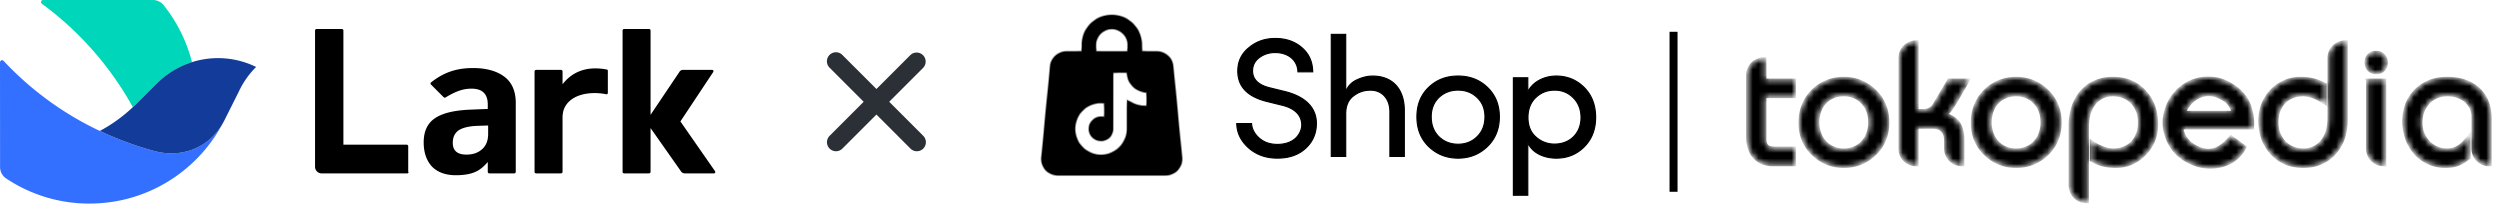
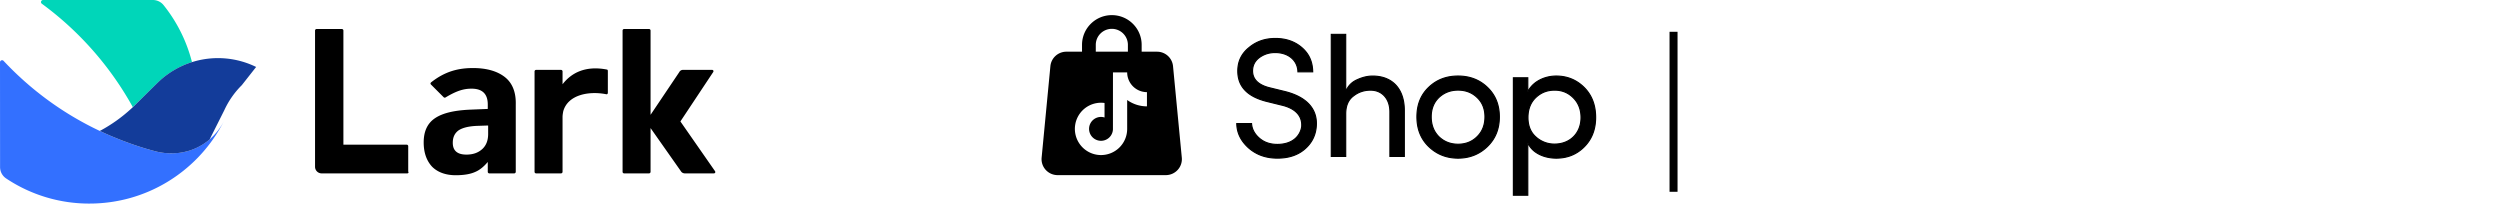
<svg xmlns="http://www.w3.org/2000/svg" width="450" height="37" fill="none">
  <path fill="#000" d="M90.915 13.906c-1.326-1.06-3.249-1.657-5.768-1.657-2.52 0-4.972.53-7.557 2.585-.133.133-.133.266 0 .398l2.254 2.254c.066.067.198.133.331.067 1.989-1.194 3.248-1.592 4.707-1.592 1.922 0 2.917.929 2.917 2.851v.796l-3.249.132c-2.784.133-4.839.597-6.231 1.525-1.392.928-2.055 2.387-2.055 4.375 0 1.857.53 3.315 1.524 4.376.995.994 2.453 1.525 4.243 1.525 1.459 0 2.652-.2 3.514-.597.795-.331 1.525-.928 2.254-1.79v1.79c0 .133.132.265.265.265h4.508a.285.285 0 0 0 .265-.265V18.878c.066-2.254-.596-3.91-1.922-4.972zm-4.11 12.928c-.73.663-1.658.994-2.851.994-1.658 0-2.453-.73-2.453-2.121 0-.995.331-1.724 1.06-2.254.73-.464 1.79-.73 3.315-.796l1.99-.066v1.525c0 1.127-.332 2.055-1.061 2.718zm41.899 3.976-6.232-8.95 5.9-8.883c.133-.199 0-.398-.199-.398h-5.237a.73.73 0 0 0-.663.398l-5.171 7.69V5.486a.285.285 0 0 0-.265-.265h-4.508a.285.285 0 0 0-.265.265v25.457c0 .133.133.265.265.265h4.508a.285.285 0 0 0 .265-.265v-7.89l5.503 7.824c.132.199.398.331.663.331h5.237c.199 0 .331-.199.199-.398zm-55.423.4h-15.38c-.663 0-1.193-.53-1.193-1.193V5.487c0-.132.132-.264.265-.264h4.574c.133 0 .265.132.265.265v20.551h11.403c.133 0 .265.133.265.265v4.575c.133.198 0 .331-.199.331zm35.933-18.697c-3.845-.73-6.364.596-7.955 2.652v-2.32a.286.286 0 0 0-.266-.266h-4.508a.285.285 0 0 0-.265.265v18.099c0 .132.133.265.265.265h4.508c.133 0 .266-.133.266-.265v-9.878c0-.332.066-.73.132-1.061.862-2.983 4.641-3.646 7.69-3.05.199.067.332-.066.332-.265v-3.911c0-.133-.067-.265-.199-.265z" />
  <path fill="#00D6B9" d="m23.96 19.244.113-.113a10 10 0 0 1 .231-.226l.158-.152.468-.462.643-.627.547-.541.513-.508.536-.53.49-.485.689-.677c.13-.13.265-.253.4-.377.248-.226.508-.446.767-.66a16.89 16.89 0 0 1 1.839-1.269 19.63 19.63 0 0 1 1.128-.61 15.032 15.032 0 0 1 1.748-.716c.108-.034.215-.073.328-.107A27.05 27.05 0 0 0 29.441.92 2.475 2.475 0 0 0 27.52 0H7.75a.372.372 0 0 0-.22.671 57.696 57.696 0 0 1 16.384 18.623l.045-.05z" />
  <path fill="#3370FF" d="M16.102 36.643c10.209 0 19.103-5.635 23.739-13.96.164-.293.322-.586.474-.885-.231.446-.49.875-.779 1.28a20.31 20.31 0 0 1-.31.424 12.224 12.224 0 0 1-.755.88 9.756 9.756 0 0 1-1.185 1.06 8.445 8.445 0 0 1-.536.383 10.675 10.675 0 0 1-.722.446 10.17 10.17 0 0 1-1.489.682c-.259.096-.519.18-.79.254-.4.113-.8.197-1.212.26-.293.045-.598.078-.896.101-.316.023-.638.028-.96.028-.355-.005-.71-.028-1.07-.067a13.485 13.485 0 0 1-.796-.113 10.09 10.09 0 0 1-.694-.147c-.124-.028-.242-.062-.366-.096a67.38 67.38 0 0 1-1.016-.282c-.169-.05-.338-.096-.502-.146a29.335 29.335 0 0 1-.75-.232c-.203-.062-.406-.13-.609-.197-.192-.062-.39-.124-.58-.192l-.396-.135-.479-.17-.338-.123a23.421 23.421 0 0 1-.672-.249c-.13-.05-.259-.095-.389-.146-.175-.068-.344-.136-.519-.203-.18-.074-.366-.147-.547-.22l-.355-.147-.44-.18-.338-.141-.35-.153-.305-.135-.276-.124-.282-.13-.288-.135-.366-.17-.384-.18c-.135-.068-.27-.13-.406-.197l-.344-.17A57.071 57.071 0 0 1 .643 10.954a.373.373 0 0 0-.643.253l.011 17.445v1.416c0 .823.406 1.59 1.089 2.047a26.89 26.89 0 0 0 15.002 4.529z" />
-   <path fill="#133C9A" d="M46.104 12.053a15.604 15.604 0 0 0-11.082-1.01c-.158.045-.31.09-.463.136a8.242 8.242 0 0 0-.327.107c-.214.073-.429.152-.637.23-.378.148-.745.311-1.111.486-.384.186-.762.39-1.128.603-.378.22-.74.457-1.095.711a14.282 14.282 0 0 0-1.512 1.218c-.134.124-.264.248-.4.378l-.688.677-.49.485-.536.53-.513.508-.547.541-.638.632-.468.462-.158.153a8.894 8.894 0 0 1-.23.225l-.114.113-.175.164-.197.18a27.35 27.35 0 0 1-5.629 3.988l.367.169.288.135.282.13.276.124.305.135.35.153.338.14.44.181.355.147c.18.073.366.146.547.22l.519.203c.13.05.26.096.389.146.226.085.451.164.671.248l.338.125.48.169.395.135c.191.062.383.13.58.192.204.068.407.13.61.197.248.08.502.153.75.232.169.05.338.101.502.146.338.096.677.192 1.015.282.124.034.242.062.367.096.23.056.462.102.693.147.265.045.53.084.796.113a10.821 10.821 0 0 0 2.927-.062c.406-.063.812-.153 1.212-.26.265-.073.53-.158.79-.254a10.168 10.168 0 0 0 1.861-.902c.124-.074.237-.152.35-.226.18-.124.36-.248.536-.383.152-.113.298-.232.44-.356a10.845 10.845 0 0 0 1.494-1.584 12.097 12.097 0 0 0 1.083-1.692l.265-.525 2.358-4.698.028-.056a15.426 15.426 0 0 1 3.141-4.484z" />
-   <path fill="#2B2F36" d="M166.184 26.748a1.626 1.626 0 0 0 0-2.299l-6.129-6.128 6.129-6.128a1.626 1.626 0 0 0-2.298-2.298l-6.129 6.128-6.128-6.128a1.625 1.625 0 1 0-2.298 2.298l6.128 6.128-6.128 6.128a1.624 1.624 0 1 0 2.298 2.299l6.128-6.129 6.129 6.129a1.625 1.625 0 0 0 2.298 0z" />
+   <path fill="#133C9A" d="M46.104 12.053a15.604 15.604 0 0 0-11.082-1.01c-.158.045-.31.09-.463.136a8.242 8.242 0 0 0-.327.107c-.214.073-.429.152-.637.23-.378.148-.745.311-1.111.486-.384.186-.762.39-1.128.603-.378.22-.74.457-1.095.711a14.282 14.282 0 0 0-1.512 1.218c-.134.124-.264.248-.4.378l-.688.677-.49.485-.536.53-.513.508-.547.541-.638.632-.468.462-.158.153a8.894 8.894 0 0 1-.23.225l-.114.113-.175.164-.197.18a27.35 27.35 0 0 1-5.629 3.988l.367.169.288.135.282.13.276.124.305.135.35.153.338.14.44.181.355.147c.18.073.366.146.547.22l.519.203c.13.05.26.096.389.146.226.085.451.164.671.248l.338.125.48.169.395.135c.191.062.383.13.58.192.204.068.407.13.61.197.248.08.502.153.75.232.169.05.338.101.502.146.338.096.677.192 1.015.282.124.034.242.062.367.096.23.056.462.102.693.147.265.045.53.084.796.113a10.821 10.821 0 0 0 2.927-.062c.406-.063.812-.153 1.212-.26.265-.073.53-.158.79-.254a10.168 10.168 0 0 0 1.861-.902c.124-.074.237-.152.35-.226.18-.124.36-.248.536-.383.152-.113.298-.232.44-.356l.265-.525 2.358-4.698.028-.056a15.426 15.426 0 0 1 3.141-4.484z" />
  <mask id="a" fill="#fff">
    <path fill-rule="evenodd" d="M386.041 27.77c-1.453 1.477-3.191 2.219-5.206 2.219-1.629 0-3.014-.333-4.427-1.155V25.45c1.137.771 2.565 1.507 3.973 1.507 2.939 0 4.688-2.025 4.688-4.895 0-2.872-1.809-4.957-4.749-4.957-1.313 0-2.377.472-3.208 1.42-.892 1.026-1.352 2.493-1.352 4.432v13.364h-.221a2.934 2.934 0 0 1-2.933-2.935v-10.93c0-4.639 2.832-8.384 7.7-8.384 2.403 0 4.355.823 5.836 2.476 1.391 1.545 2.081 3.502 2.081 5.857 0 2.096-.728 3.888-2.182 5.365zm34.143-.113c-1.448 1.556-3.31 2.332-5.569 2.332-2.384 0-4.326-.823-5.805-2.476-1.39-1.564-2.08-3.523-2.08-5.857 0-4.131 3.184-7.584 7.376-7.584 1.616 0 3.02.342 4.438 1.12v3.42c-1.137-.772-2.565-1.507-3.973-1.507-2.939 0-4.689 2.025-4.689 4.895 0 2.832 1.852 4.957 4.749 4.957 1.312 0 2.392-.492 3.256-1.484.859-.985 1.305-2.433 1.305-4.378V10.457a2.934 2.934 0 0 1 2.932-2.936h.222v14.073c0 2.478-.716 4.507-2.162 6.063zm8.904-15.087c-.33.371-.805.542-1.383.542-1.083 0-1.858-.8-1.858-1.875 0-1.1.761-1.844 1.857-1.844 1.056 0 1.857.784 1.857 1.844 0 .525-.153.974-.473 1.333zm16.023 8.525c0-1.245-.47-2.23-1.415-2.977-.851-.672-1.914-1.013-3.208-1.013-2.854 0-4.686 2.234-4.686 4.988 0 2.651 1.942 4.864 4.656 4.864 1.888 0 2.897-1.105 3.974-2.48v3.966c-.548.411-1.179.86-1.823 1.123-.68.284-1.491.423-2.429.423-4.539 0-7.532-3.764-7.532-8.114 0-2.234.693-4.08 2.088-5.52 1.48-1.526 3.422-2.283 5.799-2.283 4.506 0 7.73 2.59 7.73 7.272v8.333h-.22a2.935 2.935 0 0 1-2.934-2.936v-5.646zm-43.168-.895c-.398-1.233-.898-1.84-2.047-2.483-2.733-1.529-5.422-.228-6.673 2.472l8.72.011zm-2.406 9.742c-2.014.429-3.99.098-5.919-.98-1.881-1.052-3.14-2.616-3.772-4.683-1.276-4.18 1.339-8.838 5.544-9.966 2.085-.56 4.084-.306 5.983.756 3.154 1.766 4.304 4.497 4.103 8.015l-12.704-.025c.187 1.435 1.075 2.557 2.325 3.256 1.266.708 2.43.878 3.509.542 1.2-.377 2.173-1.357 2.964-2.27l2.59 1.89c-1.057 1.892-2.494 3.011-4.623 3.465zm26.591-15.558h3.153v15.293h-.222a2.934 2.934 0 0 1-2.931-2.937V14.384zM319.172 29.677c-3.084 0-4.615-2.1-4.615-5.035V13.515a2.935 2.935 0 0 1 2.933-2.936h.221v3.806h5.328v3.032h-5.328v7.577c0 1.289.574 1.65 1.804 1.65h3.524v3.033h-3.867zm18.314-1.933c-1.558 1.495-3.43 2.244-5.606 2.244-2.155 0-4.017-.75-5.574-2.244-1.563-1.501-2.343-3.412-2.343-5.713 0-4.492 3.425-7.959 7.917-7.959 2.156 0 4.023.756 5.591 2.262 1.572 1.51 2.358 3.414 2.358 5.697 0 2.301-.78 4.211-2.343 5.713zm14.744-9.68c-.463.777-.822 1.334-1.074 1.67-.278.366-.553.659-.825.86 2.191.71 3.008 2.23 3.008 4.494v4.588h-.222a2.934 2.934 0 0 1-2.932-2.936V25.4c0-1.467-.657-2.462-2.209-2.462h-2.863v6.739h-.222a2.933 2.933 0 0 1-2.931-2.937V10.457a2.933 2.933 0 0 1 2.931-2.936h.222v12.354h.932c1.024 0 1.697-.35 2.083-1.014l2.649-4.476 3.593-.003-2.14 3.682zm16.278 9.68c-1.559 1.495-3.431 2.245-5.606 2.245-2.155 0-4.017-.75-5.575-2.245-1.563-1.501-2.342-3.411-2.342-5.713 0-4.491 3.425-7.958 7.917-7.958 2.156 0 4.022.755 5.59 2.26 1.573 1.511 2.358 3.416 2.358 5.698 0 2.302-.779 4.212-2.342 5.713zm-2.277-9.272c-.869-.91-1.972-1.367-3.329-1.367-2.902 0-4.64 2.118-4.64 4.926 0 2.768 1.779 4.926 4.64 4.926 2.861 0 4.639-2.158 4.639-4.926 0-1.47-.441-2.65-1.309-3.56h-.001zm-31.021 0c-.869-.91-1.973-1.367-3.329-1.367-2.902 0-4.639 2.118-4.639 4.926 0 2.768 1.778 4.926 4.639 4.926s4.639-2.158 4.639-4.926c0-1.47-.441-2.65-1.31-3.56z" clip-rule="evenodd" />
  </mask>
-   <path fill="#000" fill-rule="evenodd" stroke="#000" stroke-width=".501" d="M386.041 27.77c-1.453 1.477-3.191 2.219-5.206 2.219-1.629 0-3.014-.333-4.427-1.155V25.45c1.137.771 2.565 1.507 3.973 1.507 2.939 0 4.688-2.025 4.688-4.895 0-2.872-1.809-4.957-4.749-4.957-1.313 0-2.377.472-3.208 1.42-.892 1.026-1.352 2.493-1.352 4.432v13.364h-.221a2.934 2.934 0 0 1-2.933-2.935v-10.93c0-4.639 2.832-8.384 7.7-8.384 2.403 0 4.355.823 5.836 2.476 1.391 1.545 2.081 3.502 2.081 5.857 0 2.096-.728 3.888-2.182 5.365zm34.143-.113c-1.448 1.556-3.31 2.332-5.569 2.332-2.384 0-4.326-.823-5.805-2.476-1.39-1.564-2.08-3.523-2.08-5.857 0-4.131 3.184-7.584 7.376-7.584 1.616 0 3.02.342 4.438 1.12v3.42c-1.137-.772-2.565-1.507-3.973-1.507-2.939 0-4.689 2.025-4.689 4.895 0 2.832 1.852 4.957 4.749 4.957 1.312 0 2.392-.492 3.256-1.484.859-.985 1.305-2.433 1.305-4.378V10.457a2.934 2.934 0 0 1 2.932-2.936h.222v14.073c0 2.478-.716 4.507-2.162 6.063zm8.904-15.087c-.33.371-.805.542-1.383.542-1.083 0-1.858-.8-1.858-1.875 0-1.1.761-1.844 1.857-1.844 1.056 0 1.857.784 1.857 1.844 0 .525-.153.974-.473 1.333zm16.023 8.525c0-1.245-.47-2.23-1.415-2.977-.851-.672-1.914-1.013-3.208-1.013-2.854 0-4.686 2.234-4.686 4.988 0 2.651 1.942 4.864 4.656 4.864 1.888 0 2.897-1.105 3.974-2.48v3.966c-.548.411-1.179.86-1.823 1.123-.68.284-1.491.423-2.429.423-4.539 0-7.532-3.764-7.532-8.114 0-2.234.693-4.08 2.088-5.52 1.48-1.526 3.422-2.283 5.799-2.283 4.506 0 7.73 2.59 7.73 7.272v8.333h-.22a2.935 2.935 0 0 1-2.934-2.936v-5.646zm-43.168-.895c-.398-1.233-.898-1.84-2.047-2.483-2.733-1.529-5.422-.228-6.673 2.472l8.72.011zm-2.406 9.742c-2.014.429-3.99.098-5.919-.98-1.881-1.052-3.14-2.616-3.772-4.683-1.276-4.18 1.339-8.838 5.544-9.966 2.085-.56 4.084-.306 5.983.756 3.154 1.766 4.304 4.497 4.103 8.015l-12.704-.025c.187 1.435 1.075 2.557 2.325 3.256 1.266.708 2.43.878 3.509.542 1.2-.377 2.173-1.357 2.964-2.27l2.59 1.89c-1.057 1.892-2.494 3.011-4.623 3.465zm26.591-15.558h3.153v15.293h-.222a2.934 2.934 0 0 1-2.931-2.937V14.384zM319.172 29.677c-3.084 0-4.615-2.1-4.615-5.035V13.515a2.935 2.935 0 0 1 2.933-2.936h.221v3.806h5.328v3.032h-5.328v7.577c0 1.289.574 1.65 1.804 1.65h3.524v3.033h-3.867zm18.314-1.933c-1.558 1.495-3.43 2.244-5.606 2.244-2.155 0-4.017-.75-5.574-2.244-1.563-1.501-2.343-3.412-2.343-5.713 0-4.492 3.425-7.959 7.917-7.959 2.156 0 4.023.756 5.591 2.262 1.572 1.51 2.358 3.414 2.358 5.697 0 2.301-.78 4.211-2.343 5.713zm14.744-9.68c-.463.777-.822 1.334-1.074 1.67-.278.366-.553.659-.825.86 2.191.71 3.008 2.23 3.008 4.494v4.588h-.222a2.934 2.934 0 0 1-2.932-2.936V25.4c0-1.467-.657-2.462-2.209-2.462h-2.863v6.739h-.222a2.933 2.933 0 0 1-2.931-2.937V10.457a2.933 2.933 0 0 1 2.931-2.936h.222v12.354h.932c1.024 0 1.697-.35 2.083-1.014l2.649-4.476 3.593-.003-2.14 3.682zm16.278 9.68c-1.559 1.495-3.431 2.245-5.606 2.245-2.155 0-4.017-.75-5.575-2.245-1.563-1.501-2.342-3.411-2.342-5.713 0-4.491 3.425-7.958 7.917-7.958 2.156 0 4.022.755 5.59 2.26 1.573 1.511 2.358 3.416 2.358 5.698 0 2.302-.779 4.212-2.342 5.713zm-2.277-9.272c-.869-.91-1.972-1.367-3.329-1.367-2.902 0-4.64 2.118-4.64 4.926 0 2.768 1.779 4.926 4.64 4.926 2.861 0 4.639-2.158 4.639-4.926 0-1.47-.441-2.65-1.309-3.56h-.001zm-31.021 0c-.869-.91-1.973-1.367-3.329-1.367-2.902 0-4.639 2.118-4.639 4.926 0 2.768 1.778 4.926 4.639 4.926s4.639-2.158 4.639-4.926c0-1.47-.441-2.65-1.31-3.56z" clip-rule="evenodd" mask="url(#a)" />
  <path stroke="#000" stroke-width="1.44" d="M301.238 34.522v-28.8" />
  <path fill="#000" stroke="#000" stroke-width=".209" d="m234.306 22.802.001-.009c.079-1.076-.279-1.93-.943-2.574-.661-.64-1.619-1.07-2.735-1.32l-2.736-.677h-.001c-1.71-.443-2.981-1.12-3.823-2.024-.841-.9-1.263-2.035-1.263-3.41 0-1.723.663-3.11 1.992-4.195h.001c1.332-1.122 2.909-1.666 4.763-1.666 1.947 0 3.55.575 4.82 1.694 1.246 1.096 1.878 2.51 1.902 4.307h-2.653c-.027-1.029-.45-1.89-1.157-2.496-.73-.627-1.755-.979-2.945-.979-1.099 0-2.043.317-2.859.913l-.002.001c-.794.602-1.21 1.402-1.21 2.387 0 .765.264 1.408.789 1.92.522.511 1.296.887 2.306 1.135l2.766.678c2.001.504 3.493 1.326 4.436 2.423.941 1.094 1.343 2.471 1.147 4.106-.184 1.57-.909 2.871-2.147 3.898-1.241 1.027-2.844 1.546-4.825 1.546-2.099 0-3.827-.64-5.22-1.881-1.366-1.248-2.059-2.692-2.087-4.338l2.653.005c.058.945.502 1.83 1.352 2.587.882.79 1.987 1.164 3.299 1.164 1.296 0 2.321-.343 3.058-.918a3.52 3.52 0 0 0 1.321-2.277zm7.919-2.29v7.64h-2.591V6.189h2.591v9.863l.198.046c.387-.777 1.015-1.374 1.917-1.763l.002-.001c.942-.427 1.851-.638 2.726-.638 1.776 0 3.206.576 4.19 1.639.984 1.064 1.533 2.627 1.517 4.623v8.201h-2.59v-8.016c0-1.19-.352-2.169-.969-2.853-.617-.685-1.492-1.064-2.519-1.064-1.16 0-2.198.344-3.11 1.068-.925.703-1.362 1.784-1.362 3.22zm14.947-4.787c1.423-1.366 3.182-2.032 5.28-2.032 2.097 0 3.856.668 5.279 2.032 1.422 1.361 2.152 3.118 2.152 5.307 0 2.19-.73 3.975-2.185 5.368-1.425 1.367-3.183 2.063-5.249 2.063s-3.825-.7-5.249-2.063c-1.422-1.361-2.152-3.149-2.152-5.368.003-2.19.702-3.946 2.124-5.307zM259 17.54l-.001.002c-.913.88-1.385 2.05-1.385 3.489 0 1.468.472 2.668 1.383 3.58h.002c.944.913 2.109 1.352 3.455 1.352 1.347 0 2.512-.441 3.426-1.352.946-.915 1.414-2.112 1.414-3.58 0-1.44-.469-2.606-1.415-3.49-.917-.882-2.078-1.323-3.425-1.323-1.346 0-2.51.441-3.454 1.322zM275 14v2.52l.195-.326c.93-1.562 2.891-2.5 4.924-2.5 1.973 0 3.667.697 5.033 2.06 1.361 1.362 2.061 3.15 2.061 5.37 0 2.193-.7 3.948-2.061 5.31-1.366 1.364-3.029 2.03-5.033 2.03-2.069 0-4.056-.85-4.923-2.407l-.196-.351v9.431h-2.588V14.001l2.588-.003zm1.415 3.574c-.913.882-1.384 2.082-1.384 3.581 0 1.47.468 2.67 1.449 3.523a4.926 4.926 0 0 0 3.361 1.259c1.362 0 2.55-.479 3.398-1.319.848-.84 1.349-2.038 1.349-3.463 0-1.438-.471-2.637-1.383-3.549-.909-.912-2.015-1.383-3.365-1.383-1.347 0-2.481.442-3.425 1.351z" />
  <mask id="b" fill="#fff">
    <path fill-rule="evenodd" d="m211.145 11.912 1.579 16.456a2.86 2.86 0 0 1-.737 2.21 2.896 2.896 0 0 1-2.138.944h-19.478a2.9 2.9 0 0 1-2.14-.942 2.873 2.873 0 0 1-.738-2.212l1.577-16.456a2.875 2.875 0 0 1 .933-1.858 2.895 2.895 0 0 1 1.944-.749h2.817V8.071c0-2.954 2.403-5.348 5.367-5.348s5.367 2.394 5.367 5.348v1.234h2.769c.719 0 1.413.267 1.945.749s.865 1.144.933 1.858zm-13.058-5.877a2.874 2.874 0 0 0-.846 2.036v1.234h5.78V8.071c0-.764-.305-1.496-.847-2.036a2.895 2.895 0 0 0-4.087 0zm5.237 8.689a3.56 3.56 0 0 0 3.127 1.862v2.558a6.087 6.087 0 0 1-3.56-1.145v5.2a4.705 4.705 0 0 1-8.251 3.099 4.709 4.709 0 0 1 1.408-7.293 4.708 4.708 0 0 1 2.769-.47v2.612a2.115 2.115 0 0 0-.634-.1 2.149 2.149 0 1 0 2.146 2.232l.004-10.252h2.558c.001.593.15 1.176.433 1.697z" clip-rule="evenodd" />
  </mask>
  <path fill="#000" fill-rule="evenodd" d="m211.145 11.912 1.579 16.456a2.86 2.86 0 0 1-.737 2.21 2.896 2.896 0 0 1-2.138.944h-19.478a2.9 2.9 0 0 1-2.14-.942 2.873 2.873 0 0 1-.738-2.212l1.577-16.456a2.875 2.875 0 0 1 .933-1.858 2.895 2.895 0 0 1 1.944-.749h2.817V8.071c0-2.954 2.403-5.348 5.367-5.348s5.367 2.394 5.367 5.348v1.234h2.769c.719 0 1.413.267 1.945.749s.865 1.144.933 1.858zm-13.058-5.877a2.874 2.874 0 0 0-.846 2.036v1.234h5.78V8.071c0-.764-.305-1.496-.847-2.036a2.895 2.895 0 0 0-4.087 0zm5.237 8.689a3.56 3.56 0 0 0 3.127 1.862v2.558a6.087 6.087 0 0 1-3.56-1.145v5.2a4.705 4.705 0 0 1-8.251 3.099 4.709 4.709 0 0 1 1.408-7.293 4.708 4.708 0 0 1 2.769-.47v2.612a2.115 2.115 0 0 0-.634-.1 2.149 2.149 0 1 0 2.146 2.232l.004-10.252h2.558c.001.593.15 1.176.433 1.697z" clip-rule="evenodd" />
-   <path fill="#000" d="m212.724 28.368.176-.017-.176.017zm-1.579-16.456-.176.016.176-.016zm1.445 17.64-.168-.057.168.056zm-.603 1.027-.131-.12.131.12zm-.969.697.071.162-.071-.162zm-1.169.246v.177-.177zm-19.478 0v-.177.177zm-1.17-.245-.071.162.071-.163zm-.97-.697.131-.12-.131.12zm-.738-2.212.176.017-.176-.017zm1.577-16.456-.177-.017.177.017zm.933-1.858-.119-.131.119.131zm1.944-.749v.177-.177zm2.817 0v.177h.177v-.177h-.177zm10.734 0h-.177v.177h.177v-.177zm2.769 0v.177-.177zm-10.18-3.27.125.125-.125-.125zm-.846 3.27h-.177v.177h.177v-.177zm5.78 0v.177h.177v-.177h-.177zm0-1.234h.177-.177zm1.491 7.938.097-.148-.097.148zm-1.188-1.285.155-.085-.155.085zm3.127 1.862h.177v-.178h-.178l.001.178zm0 2.558v.177h.177v-.177h-.177zm-3.56-1.145.104-.143-.281-.202v.345h.177zm0 5.2h-.177.177zm-.837 2.68-.145-.1.145.1zm-2.215 1.727.063.166-.063-.166zm-2.804.158-.043.172.043-.172zm-2.395-1.467-.133.116.133-.116zm-1.133-2.57.176-.02-.176.02zm2.541-4.722.081.158-.081-.158zm2.769-.47h.177v-.154l-.153-.02-.024.174zm0 2.612-.053.169.23.073v-.242h-.177zm-.634-.1.001-.176h-.001v.177zm-1.978 1.307-.163-.07.163.07zm-.137 1.23.174-.031-.174.032zm1.644 1.71-.039.172.039-.172zm1.234-.089.063.165-.063-.165zm.981-.755-.143-.103.143.103zm.402-1.171.177.007v-.007h-.177zm.004-10.252v-.177h-.177v.177h.177zm2.558 0h.178l-.001-.177h-.177v.177zM212.9 28.35l-1.579-16.456-.352.034 1.579 16.456.352-.034zm-.142 1.256c.134-.404.183-.832.142-1.256l-.352.034c.036.375-.007.753-.126 1.11l.336.112zm-.641 1.091c.288-.315.506-.687.641-1.09l-.336-.113c-.12.357-.312.686-.566.964l.261.24zm-1.028.74a3.06 3.06 0 0 0 1.028-.74l-.261-.239a2.711 2.711 0 0 1-.91.655l.143.323zm-1.24.261c.427 0 .85-.09 1.24-.262l-.143-.323a2.718 2.718 0 0 1-1.097.231v.354zm-19.478 0h19.478v-.354h-19.478v.354zm-1.241-.26c.391.172.813.26 1.241.26v-.354c-.379 0-.753-.078-1.099-.23l-.142.324zm-1.029-.74c.287.316.638.567 1.029.74l.142-.325a2.726 2.726 0 0 1-.91-.653l-.261.238zm-.641-1.091c.135.404.353.776.641 1.091l.261-.238a2.7 2.7 0 0 1-.566-.965l-.336.112zm-.143-1.257c-.041.425.008.853.143 1.257l.336-.112a2.683 2.683 0 0 1-.127-1.11l-.352-.035zm1.576-16.456-1.576 16.456.352.034 1.577-16.457-.353-.033zm.991-1.972a3.055 3.055 0 0 0-.991 1.972l.353.034c.064-.67.376-1.291.876-1.744l-.238-.262zm2.063-.795c-.763 0-1.498.283-2.063.795l.238.262a2.716 2.716 0 0 1 1.825-.703v-.354zm2.817 0h-2.817v.354h2.817v-.354zm-.177-1.057v1.234h.354V8.071h-.354zm5.544-5.525c-3.062 0-5.544 2.473-5.544 5.525h.354c0-2.855 2.323-5.171 5.19-5.171v-.354zm5.544 5.525c0-3.052-2.483-5.525-5.544-5.525V2.9c2.866 0 5.19 2.316 5.19 5.171h.354zm0 1.234V8.071h-.354v1.234h.354zm2.592-.177h-2.769v.354h2.769v-.354zm2.064.795a3.075 3.075 0 0 0-2.064-.795v.354c.676 0 1.326.25 1.826.703l.238-.262zm.99 1.972a3.054 3.054 0 0 0-.99-1.972l-.238.262c.499.453.812 1.074.876 1.743l.352-.033zM197.418 8.07a2.7 2.7 0 0 1 .794-1.91l-.25-.252a3.052 3.052 0 0 0-.898 2.162h.354zm0 1.234V8.071h-.354v1.234h.354zm5.603-.177h-5.78v.354h5.78v-.354zm-.177-1.057v1.234h.354V8.071h-.354zm-.795-1.91c.509.506.795 1.193.795 1.91h.354c0-.81-.324-1.588-.899-2.162l-.25.251zm-1.918-.793c.719 0 1.409.285 1.918.792l.25-.25a3.071 3.071 0 0 0-2.168-.896v.354zm-1.919.792a2.72 2.72 0 0 1 1.919-.792v-.354c-.814 0-1.594.322-2.169.895l.25.251zm6.397 9.7a3.38 3.38 0 0 1-1.13-1.221l-.311.17a3.74 3.74 0 0 0 1.248 1.349l.193-.297zm1.841.549c-.654 0-1.293-.19-1.841-.548l-.194.296a3.714 3.714 0 0 0 2.036.606l-.001-.355zm.178 2.735v-2.558h-.354v2.558h.354zm-3.84-1a6.263 6.263 0 0 0 3.663 1.177l-.001-.354a5.906 5.906 0 0 1-3.455-1.111l-.207.287zm.281 5.054V18h-.355v5.2h.355zm-.869 2.782a4.886 4.886 0 0 0 .869-2.782h-.355a4.523 4.523 0 0 1-.805 2.58l.291.202zm-2.298 1.792a4.887 4.887 0 0 0 2.298-1.792l-.291-.202a4.532 4.532 0 0 1-2.132 1.663l.125.331zm-2.91.164a4.885 4.885 0 0 0 2.91-.164l-.125-.331a4.53 4.53 0 0 1-2.699.152l-.086.343zm-2.485-1.523a4.883 4.883 0 0 0 2.485 1.523l.086-.343a4.532 4.532 0 0 1-2.305-1.413l-.266.233zm-1.176-2.666a4.876 4.876 0 0 0 1.176 2.666l.266-.233a4.533 4.533 0 0 1-1.09-2.473l-.352.04zm.553-2.862a4.888 4.888 0 0 0-.553 2.861l.352-.04a4.532 4.532 0 0 1 .513-2.653l-.312-.168zm2.084-2.037a4.882 4.882 0 0 0-2.084 2.037l.312.168a4.527 4.527 0 0 1 1.933-1.89l-.161-.315zm2.873-.488a4.884 4.884 0 0 0-2.873.488l.161.315a4.528 4.528 0 0 1 2.665-.452l.047-.35zm.153 2.787v-2.611h-.354v2.611h.354zm-.812.078c.198 0 .394.031.582.09l.107-.337a2.291 2.291 0 0 0-.687-.107l-.002.354zm-1.087.326a1.972 1.972 0 0 1 1.088-.326v-.354c-.456 0-.903.133-1.283.385l.195.295zm-.727.873c.151-.356.404-.66.727-.873l-.195-.295c-.381.251-.679.61-.858 1.029l.326.139zm-.126 1.129c-.07-.38-.026-.773.126-1.13l-.326-.138a2.32 2.32 0 0 0-.148 1.332l.348-.064zm.518 1.01a1.974 1.974 0 0 1-.518-1.01l-.348.064c.082.448.295.863.611 1.192l.255-.245zm.99.558a1.978 1.978 0 0 1-.99-.557l-.255.245c.317.329.723.557 1.168.657l.077-.345zm1.133-.081a1.971 1.971 0 0 1-1.133.08l-.077.346c.445.1.91.067 1.336-.096l-.126-.33zm.901-.693a1.974 1.974 0 0 1-.901.692l.126.331a2.322 2.322 0 0 0 1.062-.817l-.287-.206zm.368-1.075a1.98 1.98 0 0 1-.368 1.075l.287.206a2.32 2.32 0 0 0 .435-1.267l-.354-.014zm.004-10.245-.004 10.252h.354l.005-10.252h-.355zm2.735-.177h-2.558v.354h2.558v-.354zm.588 1.789a3.376 3.376 0 0 1-.41-1.612h-.355c.001.622.157 1.234.454 1.781l.311-.169z" mask="url(#b)" />
</svg>